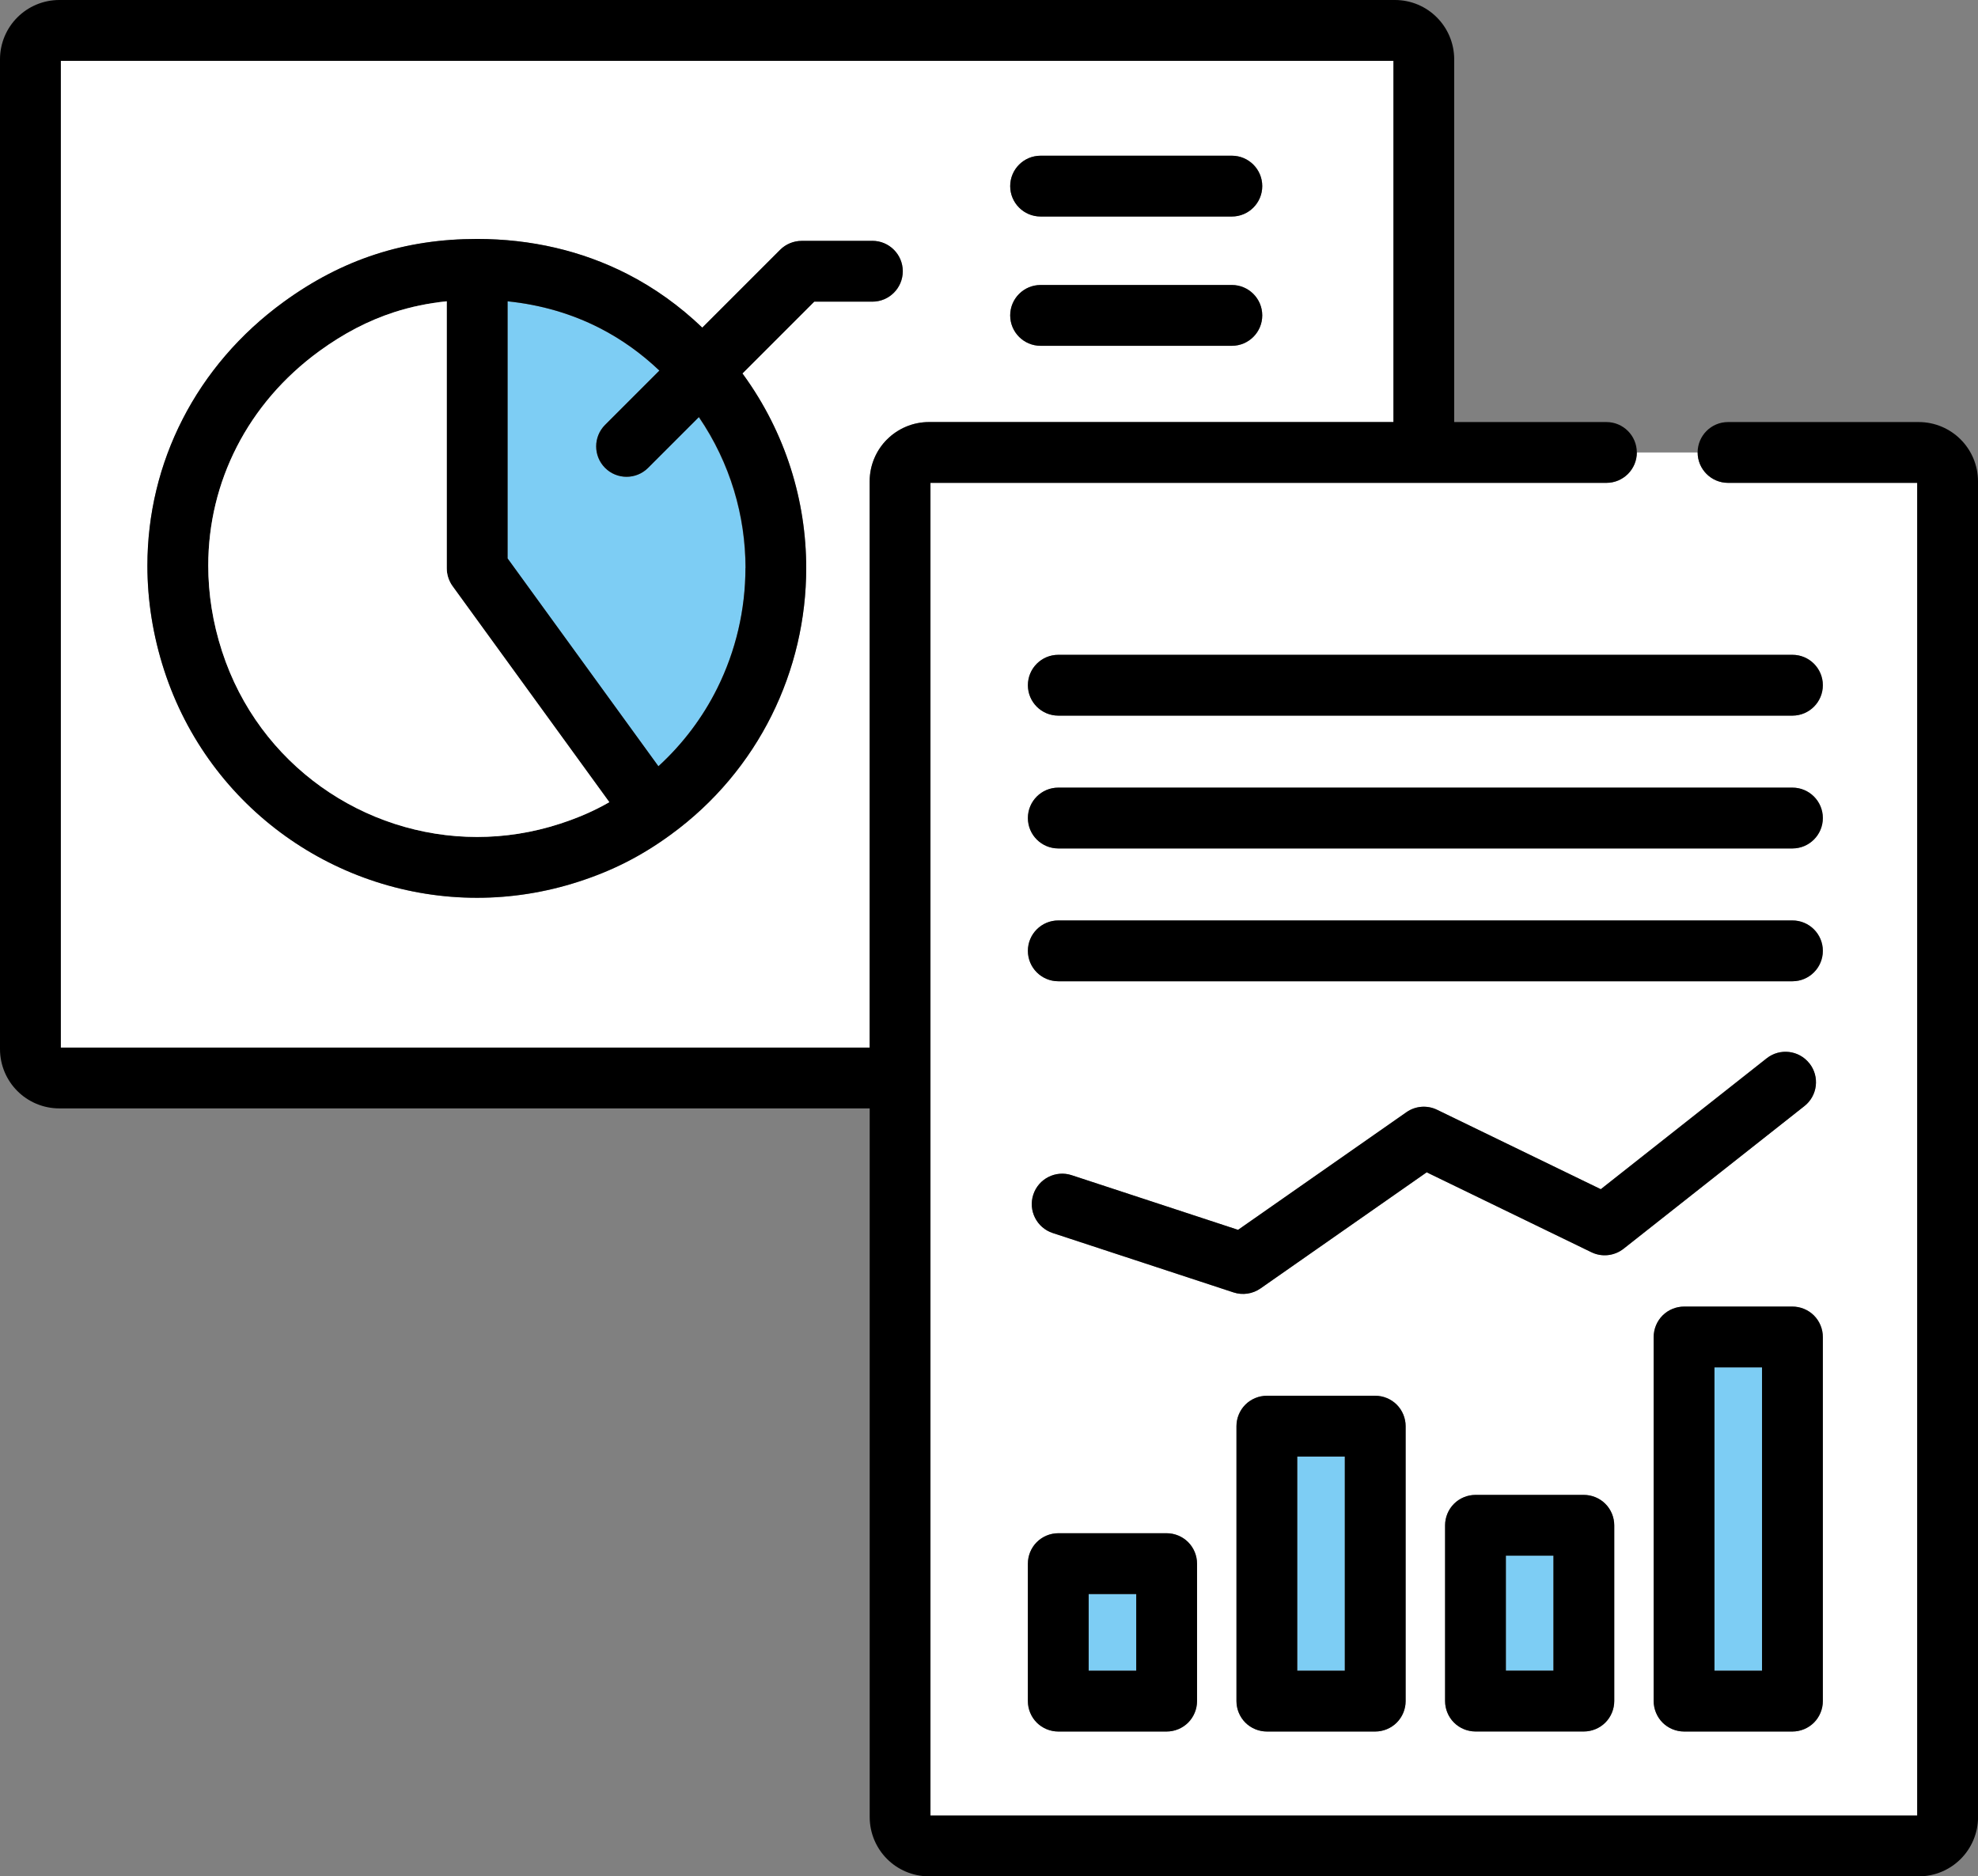
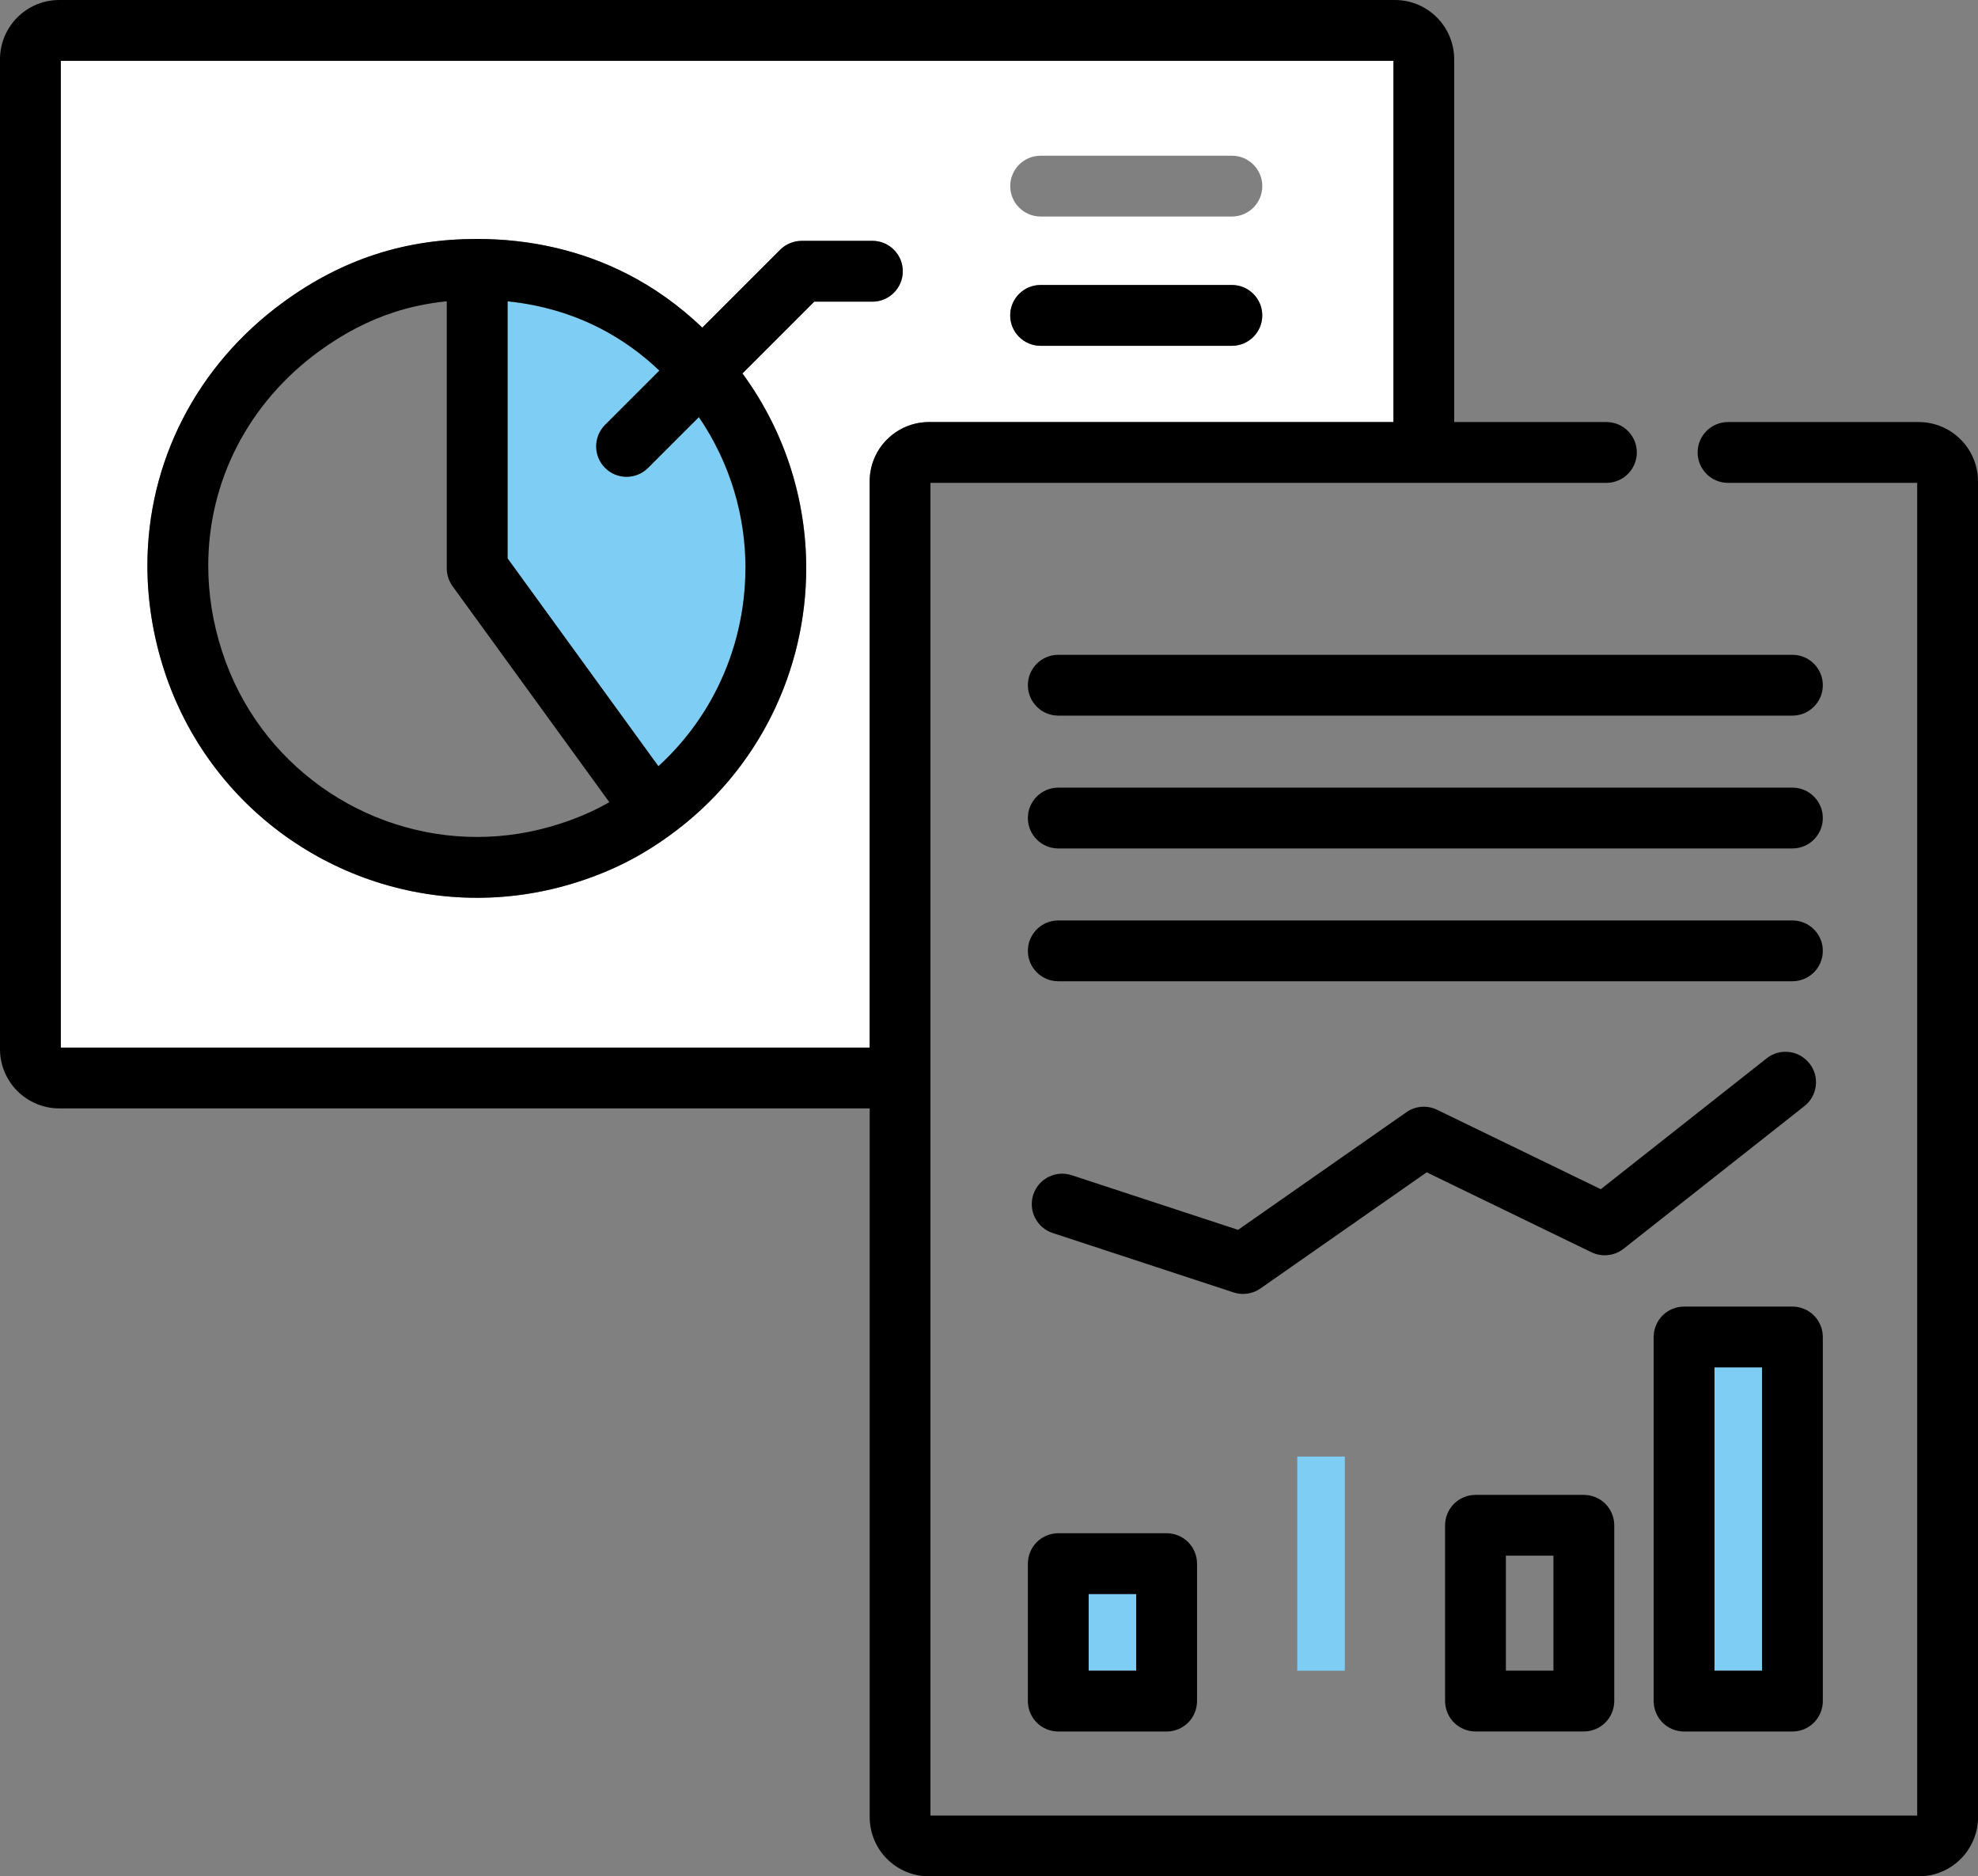
<svg xmlns="http://www.w3.org/2000/svg" id="_レイヤー_2" viewBox="0 0 368.9 349.93">
  <rect x="0" y="0" width="368.9" height="349.93" fill="#808080" stroke="none" />
  <defs>
    <style>.cls-1,.cls-2,.cls-3{stroke-width:0px;}.cls-2{fill:#7dcdf4;}.cls-3{fill:#fff;}</style>
  </defs>
  <g id="_レイヤー_1-2">
    <path class="cls-3" d="m259.88,11.34H11.34v184.03h150.86v-105.61c0-3.03,1.25-5.83,3.24-7.81,1.98-1.99,4.78-3.24,7.81-3.24h86.63V11.34Zm-97.18,44.92h-10.84l-13.4,13.4c.06.08.12.15.18.23,7.9,10.88,11.73,23.55,11.72,36.06,0,9.49-2.19,18.91-6.45,27.48-4.26,8.56-10.6,16.26-18.85,22.26,0,0,0,0,0,0-5.38,3.93-10.77,6.68-17.11,8.73-6.29,2.05-12.69,3.02-18.98,3.02-12.95,0-25.42-4.13-35.72-11.49-10.3-7.36-18.43-18.01-22.64-30.97-2.1-6.46-3.12-13.02-3.12-19.48,0-9.58,2.26-18.92,6.58-27.34,4.32-8.42,10.69-15.92,18.84-21.85,5.4-3.93,11.06-6.89,17.07-8.85,6-1.96,12.33-2.89,19-2.89,0,0,0,0,0,0,10.05,0,19.53,2.2,27.96,6.51,5.1,2.6,9.8,5.98,14.04,10.03l14.52-14.52c1.06-1.06,2.52-1.66,4.01-1.66h13.19c3.13,0,5.67,2.54,5.67,5.67s-2.54,5.67-5.67,5.67Zm67.05,8.23h-35.67c-3.13,0-5.67-2.54-5.67-5.67s2.54-5.67,5.67-5.67h35.67c3.13,0,5.67,2.54,5.67,5.67s-2.54,5.67-5.67,5.67Zm0-24.11h-35.67c-3.13,0-5.67-2.54-5.67-5.67s2.54-5.67,5.67-5.67h35.67c3.13,0,5.67,2.54,5.67,5.67s-2.54,5.67-5.67,5.67Z" />
    <path class="cls-2" d="m120.85,87.27c-2.21,2.21-5.8,2.21-8.02,0-2.21-2.21-2.21-5.8,0-8.02l10.13-10.13c-3.41-3.24-7.14-5.89-11.17-7.95-5.22-2.66-10.94-4.33-17.14-4.97v47.95l28.13,38.76c4.62-4.23,8.3-9.17,10.97-14.54,3.47-6.98,5.26-14.68,5.26-22.42,0-9.75-2.83-19.54-8.7-28.15l-9.48,9.48Z" />
    <path class="cls-1" d="m162.7,44.92h-13.19c-1.49,0-2.95.6-4.01,1.66l-14.52,14.52c-4.23-4.05-8.93-7.43-14.04-10.03-8.43-4.3-17.91-6.51-27.96-6.51,0,0,0,0,0,0-6.67,0-13,.93-19,2.89-6.01,1.95-11.67,4.92-17.07,8.85-8.15,5.92-14.52,13.42-18.84,21.85-4.32,8.42-6.58,17.76-6.58,27.34,0,6.46,1.03,13.02,3.12,19.48,4.2,12.96,12.34,23.6,22.64,30.97,10.3,7.37,22.77,11.49,35.72,11.49,6.29,0,12.69-.98,18.98-3.02,6.33-2.05,11.73-4.8,17.11-8.73,0,0,0,0,0,0,8.25-6,14.59-13.7,18.85-22.26,4.26-8.56,6.45-17.98,6.45-27.48,0-12.51-3.82-25.17-11.72-36.06-.06-.08-.12-.15-.18-.23l13.4-13.4h10.84c3.13,0,5.67-2.54,5.67-5.67s-2.54-5.67-5.67-5.67Zm-58.25,108.7c-5.15,1.67-10.35,2.47-15.47,2.47-10.53,0-20.72-3.36-29.12-9.38-8.4-6.02-15.01-14.64-18.45-25.25-1.74-5.35-2.57-10.72-2.57-15.98,0-7.8,1.83-15.34,5.33-22.17,3.5-6.83,8.67-12.94,15.41-17.85,4.56-3.31,9.11-5.67,13.91-7.23,3.13-1.02,6.38-1.69,9.83-2.04v49.8c0,1.19.39,2.37,1.08,3.33l29.24,40.28c-2.84,1.63-5.73,2.89-9.19,4.02Zm34.58-47.68c0,7.75-1.79,15.45-5.26,22.42-2.67,5.37-6.35,10.31-10.97,14.54l-28.13-38.76v-47.95c6.2.64,11.92,2.31,17.14,4.97,4.03,2.06,7.76,4.71,11.17,7.95l-10.13,10.13c-2.21,2.21-2.21,5.8,0,8.02,2.21,2.21,5.8,2.21,8.02,0l9.48-9.48c5.87,8.61,8.69,18.41,8.7,28.15Z" />
-     <path class="cls-3" d="m83.32,105.99v-49.8c-3.44.35-6.7,1.03-9.83,2.04-4.8,1.56-9.35,3.92-13.91,7.23-6.74,4.91-11.91,11.02-15.41,17.85-3.5,6.83-5.33,14.37-5.33,22.17,0,5.26.83,10.63,2.57,15.98,3.44,10.6,10.05,19.23,18.45,25.25,8.4,6.01,18.59,9.38,29.12,9.38,5.12,0,10.32-.79,15.47-2.47,3.46-1.13,6.35-2.39,9.19-4.02l-29.24-40.28c-.7-.96-1.08-2.14-1.08-3.33Z" />
-     <path class="cls-1" d="m229.74,29.04h-35.67c-3.13,0-5.67,2.54-5.67,5.67s2.54,5.67,5.67,5.67h35.67c3.13,0,5.67-2.54,5.67-5.67s-2.54-5.67-5.67-5.67Z" />
    <path class="cls-1" d="m229.74,53.15h-35.67c-3.13,0-5.67,2.54-5.67,5.67s2.54,5.67,5.67,5.67h35.67c3.13,0,5.67-2.54,5.67-5.67s-2.54-5.67-5.67-5.67Z" />
-     <path class="cls-3" d="m299.61,90.05h-126.07v248.54h184.03V90.05h-35.28c-3.13,0-5.67-2.54-5.67-5.67h-11.34c0,3.13-2.54,5.67-5.67,5.67Zm-76.36,227.2c0,1.49-.6,2.95-1.66,4.01s-2.52,1.66-4.01,1.66h-20.21c-1.49,0-2.95-.6-4.01-1.66-1.06-1.06-1.66-2.52-1.66-4.01v-25.64c0-1.49.6-2.95,1.66-4.01s2.52-1.66,4.01-1.66h20.21c1.49,0,2.95.6,4.01,1.66,1.06,1.06,1.66,2.52,1.66,4.01v25.64Zm38.91,0c0,1.49-.6,2.95-1.66,4.01-1.06,1.06-2.52,1.66-4.01,1.66h-20.21c-1.49,0-2.95-.6-4.01-1.66-1.06-1.06-1.66-2.52-1.66-4.01v-51.28c0-1.49.6-2.95,1.66-4.01,1.06-1.06,2.52-1.66,4.01-1.66h20.21c1.49,0,2.95.6,4.01,1.66,1.06,1.06,1.66,2.52,1.66,4.01v51.28Zm38.9,0c0,1.49-.6,2.95-1.66,4.01-1.06,1.06-2.52,1.66-4.01,1.66h-20.21c-1.49,0-2.95-.6-4.01-1.66-1.06-1.06-1.66-2.52-1.66-4.01v-32.78c0-1.49.6-2.95,1.66-4.01,1.06-1.06,2.52-1.66,4.01-1.66h20.21c1.49,0,2.95.6,4.01,1.66,1.06,1.06,1.66,2.52,1.66,4.01v32.78Zm-4.25-83.71l-30.73-14.91-31,21.66c-1.46,1.02-3.32,1.29-5.02.74l-33.73-11.08c-2.97-.98-4.59-4.18-3.62-7.16.98-2.97,4.18-4.59,7.16-3.62l31.03,10.19,31.4-21.94c1.69-1.18,3.87-1.35,5.72-.45l30.53,14.81,30.94-24.41c2.46-1.94,6.02-1.52,7.96.94,1.94,2.46,1.52,6.02-.94,7.96l-33.73,26.61c-1.7,1.34-4.03,1.6-5.99.65Zm43.16,83.71c0,1.49-.6,2.95-1.66,4.01-1.06,1.06-2.52,1.66-4.01,1.66h-20.21c-1.49,0-2.95-.6-4.01-1.66-1.06-1.06-1.66-2.52-1.66-4.01v-67.91c0-1.49.61-2.95,1.66-4.01,1.06-1.06,2.52-1.66,4.01-1.66h20.21c1.49,0,2.95.6,4.01,1.66,1.06,1.06,1.66,2.52,1.66,4.01v67.91Zm-5.67-134.25h-136.92c-3.13,0-5.67-2.54-5.67-5.67s2.54-5.67,5.67-5.67h136.92c3.13,0,5.67,2.54,5.67,5.67s-2.54,5.67-5.67,5.67Zm0-24.77h-136.92c-3.13,0-5.67-2.54-5.67-5.67s2.54-5.67,5.67-5.67h136.92c3.13,0,5.67,2.54,5.67,5.67s-2.54,5.67-5.67,5.67Zm0-36.11c3.13,0,5.67,2.54,5.67,5.67s-2.54,5.67-5.67,5.67h-136.92c-3.13,0-5.67-2.54-5.67-5.67s2.54-5.67,5.67-5.67h136.92Z" />
    <path class="cls-1" d="m368.9,338.88V89.76c0-3.03-1.25-5.83-3.24-7.81-1.98-1.99-4.78-3.24-7.81-3.24h-35.57c-3.13,0-5.67,2.54-5.67,5.67s2.54,5.67,5.67,5.67h35.28v248.54h-184.03V90.05h126.07c3.13,0,5.67-2.54,5.67-5.67s-2.54-5.67-5.67-5.67h-28.39V11.05c0-3.03-1.25-5.83-3.24-7.81C266,1.25,263.2,0,260.17,0H11.05c-3.03,0-5.83,1.25-7.81,3.24C1.25,5.22,0,8.02,0,11.05v184.61c0,3.03,1.25,5.83,3.24,7.81,1.98,1.99,4.78,3.24,7.81,3.24h151.15v132.17c0,3.03,1.25,5.83,3.24,7.81,1.98,1.99,4.78,3.24,7.81,3.24h184.61c3.03,0,5.83-1.25,7.81-3.24,1.99-1.98,3.24-4.78,3.24-7.81ZM165.43,81.95c-1.99,1.98-3.24,4.78-3.24,7.81v105.61H11.34V11.34h248.54v67.37h-86.63c-3.03,0-5.83,1.25-7.81,3.24Z" />
    <path class="cls-1" d="m191.7,127.79c0,3.13,2.54,5.67,5.67,5.67h136.92c3.13,0,5.67-2.54,5.67-5.67s-2.54-5.67-5.67-5.67h-136.92c-3.13,0-5.67,2.54-5.67,5.67Z" />
    <path class="cls-1" d="m334.29,146.89h-136.92c-3.13,0-5.67,2.54-5.67,5.67s2.54,5.67,5.67,5.67h136.92c3.13,0,5.67-2.54,5.67-5.67s-2.54-5.67-5.67-5.67Z" />
    <path class="cls-1" d="m334.29,171.66h-136.92c-3.13,0-5.67,2.54-5.67,5.67s2.54,5.67,5.67,5.67h136.92c3.13,0,5.67-2.54,5.67-5.67s-2.54-5.67-5.67-5.67Z" />
    <rect class="cls-2" x="203.03" y="297.28" width="8.87" height="14.3" />
    <path class="cls-1" d="m217.58,285.94h-20.21c-1.49,0-2.95.6-4.01,1.66s-1.66,2.52-1.66,4.01v25.64c0,1.49.6,2.95,1.66,4.01,1.06,1.06,2.52,1.66,4.01,1.66h20.21c1.49,0,2.95-.6,4.01-1.66s1.66-2.52,1.66-4.01v-25.64c0-1.49-.6-2.95-1.66-4.01-1.06-1.06-2.52-1.66-4.01-1.66Zm-5.67,25.64h-8.87v-14.3h8.87v14.3Z" />
    <rect class="cls-2" x="241.94" y="271.64" width="8.87" height="39.94" />
-     <path class="cls-1" d="m256.48,260.3h-20.21c-1.49,0-2.95.6-4.01,1.66-1.06,1.06-1.66,2.52-1.66,4.01v51.28c0,1.49.6,2.95,1.66,4.01,1.06,1.06,2.52,1.66,4.01,1.66h20.21c1.49,0,2.95-.6,4.01-1.66,1.06-1.06,1.66-2.52,1.66-4.01v-51.28c0-1.49-.6-2.95-1.66-4.01-1.06-1.06-2.52-1.66-4.01-1.66Zm-5.67,51.28h-8.87v-39.94h8.87v39.94Z" />
-     <rect class="cls-2" x="280.84" y="290.13" width="8.87" height="21.45" />
    <path class="cls-1" d="m295.39,278.79h-20.21c-1.49,0-2.95.6-4.01,1.66-1.06,1.06-1.66,2.52-1.66,4.01v32.78c0,1.49.6,2.95,1.66,4.01,1.06,1.06,2.52,1.66,4.01,1.66h20.21c1.49,0,2.95-.6,4.01-1.66,1.06-1.06,1.66-2.52,1.66-4.01v-32.78c0-1.49-.6-2.95-1.66-4.01-1.06-1.06-2.52-1.66-4.01-1.66Zm-5.67,32.78h-8.87v-21.45s8.87,0,8.87,0v21.45Z" />
    <rect class="cls-2" x="319.75" y="255.01" width="8.87" height="56.57" />
    <path class="cls-1" d="m334.29,243.67h-20.21c-1.49,0-2.95.6-4.01,1.66-1.06,1.06-1.66,2.52-1.66,4.01v67.91c0,1.49.61,2.95,1.66,4.01,1.06,1.06,2.52,1.66,4.01,1.66h20.21c1.49,0,2.95-.6,4.01-1.66,1.06-1.06,1.66-2.52,1.66-4.01v-67.91c0-1.49-.6-2.95-1.66-4.01-1.06-1.06-2.52-1.66-4.01-1.66Zm-14.54,67.91v-56.57h8.87v56.57s-8.87,0-8.87,0Z" />
    <path class="cls-1" d="m337.45,198.31c-1.94-2.46-5.5-2.88-7.96-.94l-30.94,24.41-30.53-14.81c-1.85-.9-4.03-.73-5.72.45l-31.4,21.94-31.03-10.19c-2.97-.98-6.18.64-7.16,3.62-.98,2.97.64,6.18,3.62,7.16l33.73,11.08c1.69.56,3.56.28,5.02-.74l31-21.66,30.73,14.91c1.95.95,4.28.69,5.99-.65l33.73-26.61c2.46-1.94,2.88-5.5.94-7.96Z" />
  </g>
</svg>